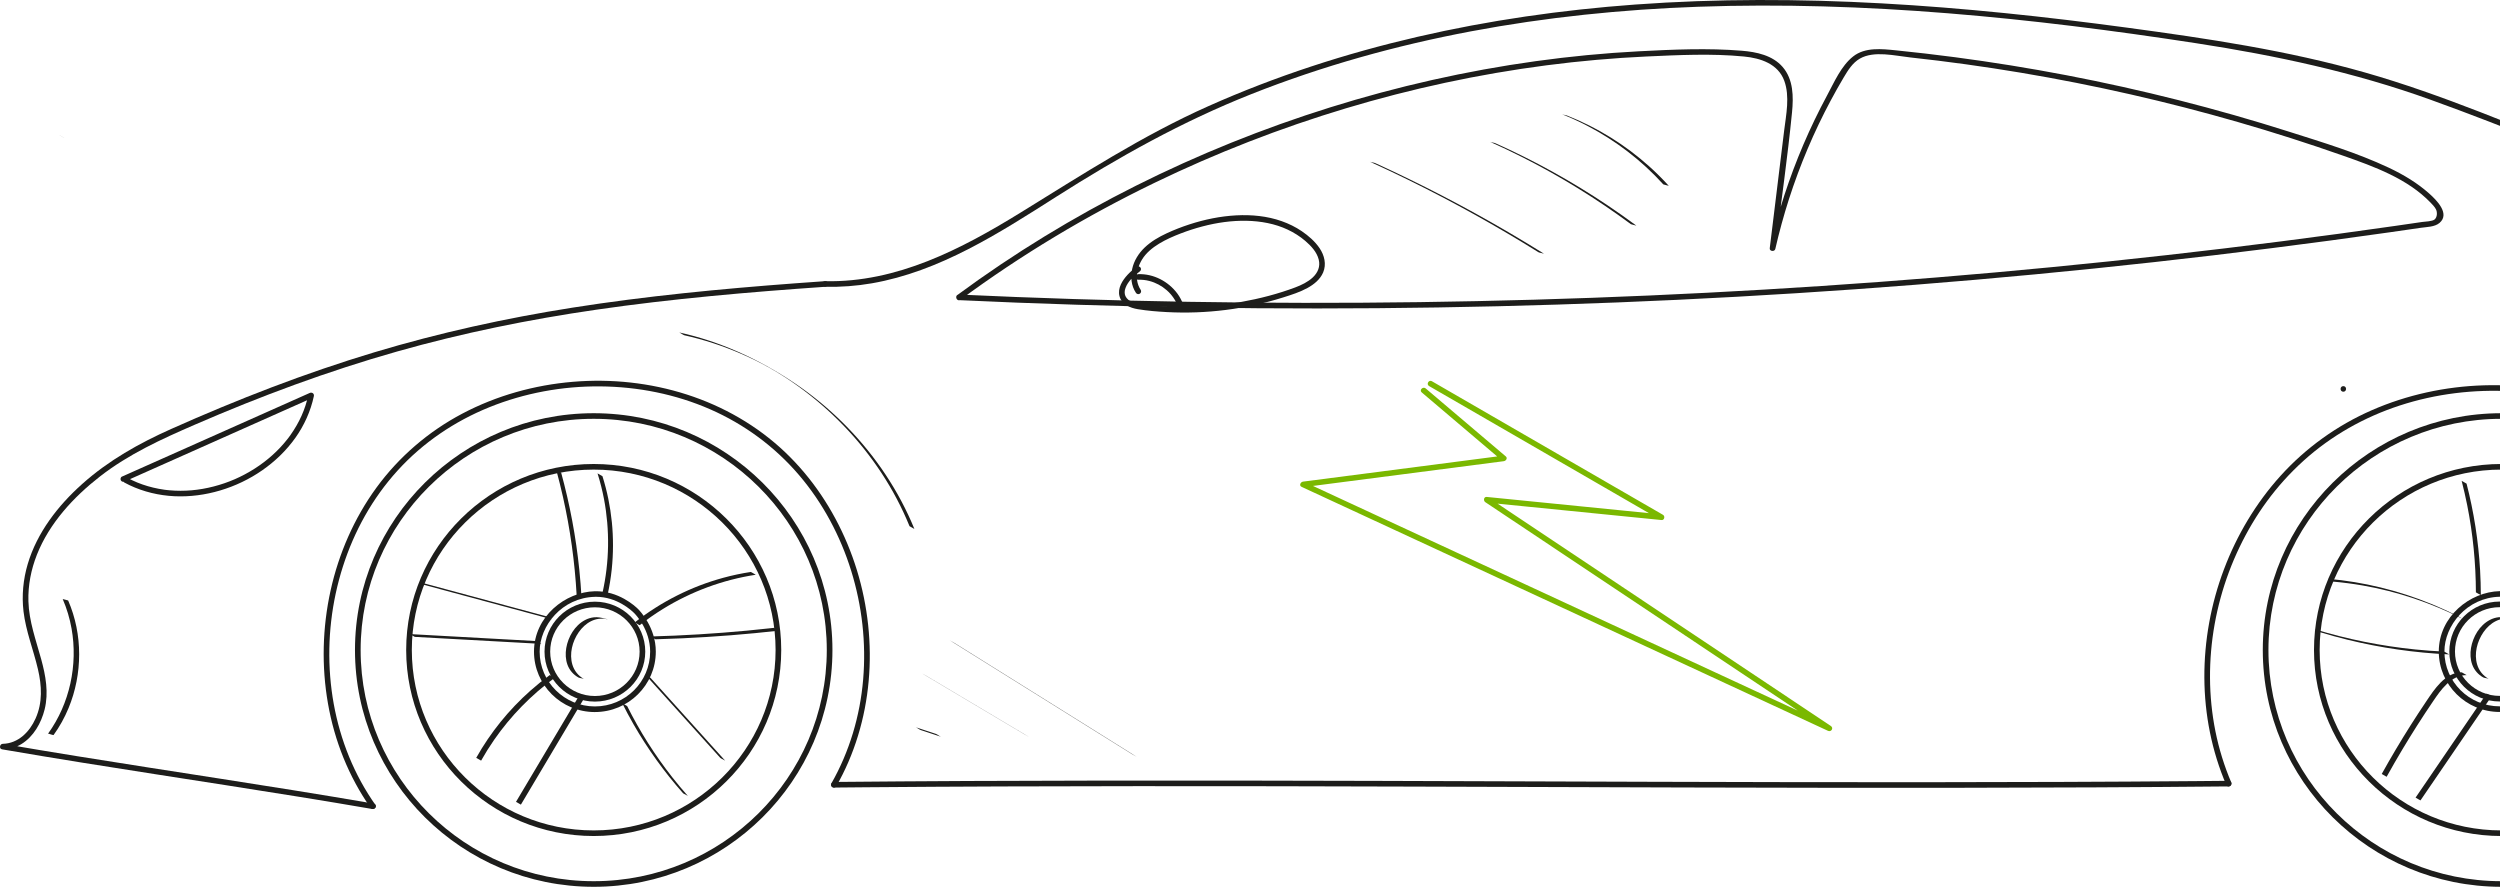
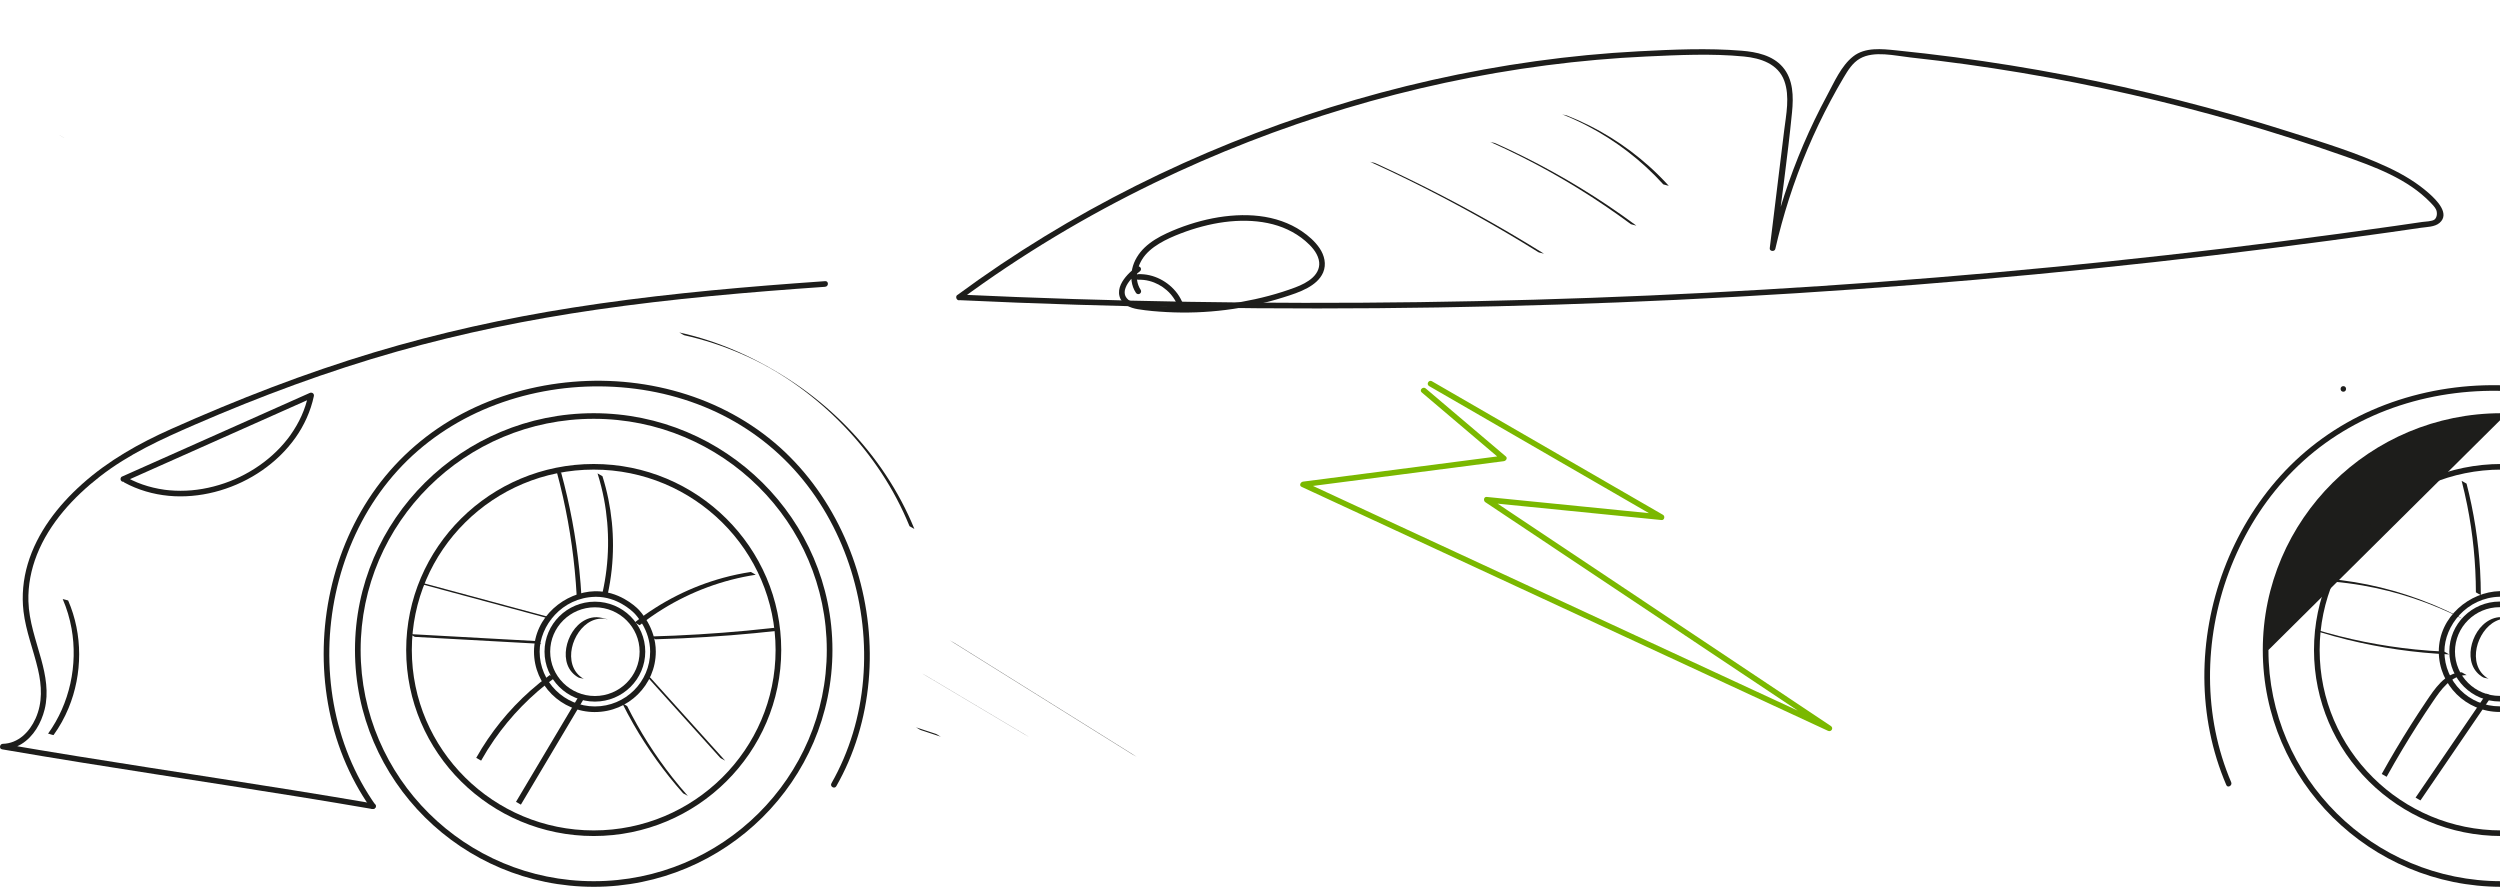
<svg xmlns="http://www.w3.org/2000/svg" width="826" height="293" viewBox="0 0 826 293" fill="none">
  <g clip-path="url(#clip0_358_1994)">
    <path d="M21.242 45.563C21.192 45.563 21.018 45.44 20.999 45.433C20.806 45.328 20.62 45.217 20.427 45.106C20.233 44.995 20.047 44.89 19.854 44.779C19.804 44.748 19.673 44.637 19.617 44.637C19.667 44.637 19.841 44.76 19.86 44.766C20.053 44.871 20.24 44.983 20.433 45.094C20.626 45.205 20.813 45.31 21.006 45.421C21.055 45.452 21.186 45.563 21.242 45.563Z" fill="#1D1D1B" />
    <path d="M196.162 293C239.657 293 275.039 257.904 275.039 214.762C275.039 171.619 239.657 136.523 196.162 136.523C152.668 136.523 117.286 171.619 117.286 214.762C117.286 257.904 152.668 293 196.162 293ZM196.162 138.376C238.623 138.376 273.171 172.644 273.171 214.762C273.171 256.879 238.623 291.147 196.162 291.147C153.701 291.147 119.154 256.879 119.154 214.762C119.154 172.644 153.701 138.376 196.162 138.376Z" fill="#1D1D1B" />
-     <path d="M826.502 293C869.997 293 905.379 257.904 905.379 214.762C905.379 171.619 869.997 136.523 826.502 136.523C783.008 136.523 747.626 171.619 747.626 214.762C747.626 257.904 783.008 293 826.502 293ZM826.502 138.376C868.963 138.376 903.511 172.644 903.511 214.762C903.511 256.879 868.963 291.147 826.502 291.147C784.041 291.147 749.493 256.879 749.493 214.762C749.493 172.644 784.041 138.376 826.502 138.376Z" fill="#1D1D1B" />
+     <path d="M826.502 293C869.997 293 905.379 257.904 905.379 214.762C905.379 171.619 869.997 136.523 826.502 136.523C783.008 136.523 747.626 171.619 747.626 214.762C747.626 257.904 783.008 293 826.502 293ZM826.502 138.376C868.963 138.376 903.511 172.644 903.511 214.762C903.511 256.879 868.963 291.147 826.502 291.147C784.041 291.147 749.493 256.879 749.493 214.762Z" fill="#1D1D1B" />
    <path d="M909.382 261.283C914.462 250.433 917.146 238.557 917.55 226.62C917.955 214.682 916.131 202.702 912.277 191.388C908.423 180.075 902.49 169.403 894.676 160.307C886.707 151.025 876.833 143.552 865.738 138.315C854.513 133.017 842.198 130.015 829.802 129.293C817.406 128.57 804.742 130.108 792.869 133.986C781.146 137.815 770.219 143.972 761.092 152.229C751.965 160.486 745.085 170.076 739.924 180.822C734.769 191.549 731.569 203.239 730.548 215.078C729.527 226.898 730.653 238.891 734.171 250.241C735.037 253.027 736.033 255.769 737.184 258.449C737.651 259.536 736.039 260.48 735.572 259.381C730.772 248.179 728.381 236.075 728.319 223.909C728.263 211.737 730.485 199.54 734.781 188.146C739.052 176.802 745.353 166.21 753.509 157.188C761.877 147.937 772.187 140.545 783.649 135.53C795.298 130.435 807.936 127.7 820.656 127.31C833.332 126.921 846.126 128.861 858.055 133.14C869.984 137.42 880.942 144.003 890.05 152.717C898.898 161.177 905.92 171.466 910.845 182.619C915.776 193.79 918.671 205.814 919.337 217.993C920.004 230.152 918.416 242.485 914.375 253.996C913.392 256.794 912.265 259.542 911.007 262.228C910.503 263.309 908.89 262.37 909.394 261.296L909.382 261.283Z" fill="#1D1D1B" />
-     <path d="M736.376 259.832C706.747 260.116 677.117 260.246 647.488 260.283C617.274 260.326 587.065 260.271 556.851 260.184C526.63 260.098 496.409 259.981 466.188 259.888C436.092 259.795 405.989 259.727 375.893 259.746C346.046 259.764 316.199 259.863 286.358 260.11C282.74 260.141 279.123 260.172 275.506 260.209C274.304 260.221 274.304 258.369 275.506 258.356C305.135 258.072 334.765 257.943 364.394 257.906C394.608 257.862 424.817 257.918 455.031 258.004C485.252 258.091 515.473 258.208 545.694 258.301C575.79 258.393 605.893 258.461 635.989 258.443C665.836 258.424 695.683 258.326 725.524 258.079C729.142 258.048 732.759 258.017 736.376 257.98C737.578 257.967 737.578 259.82 736.376 259.832Z" fill="#1D1D1B" />
    <path d="M274.696 258.824C280.686 248.313 284.166 236.499 285.187 224.482C286.208 212.408 284.826 200.175 281.233 188.595C277.66 177.078 271.863 166.178 264 156.97C255.993 147.59 245.932 140.173 234.595 135.214C223.195 130.224 210.712 127.76 198.273 127.661C185.783 127.562 173.282 129.86 161.708 134.535C150.133 139.209 139.686 146.305 131.35 155.488C123.013 164.671 117.03 175.516 113.307 187.15C109.559 198.853 108.127 211.26 109.092 223.5C110.051 235.629 113.425 247.622 119.29 258.324C120.728 260.942 122.31 263.48 124.028 265.932C124.719 266.914 123.1 267.84 122.416 266.865C115.225 256.626 110.524 244.775 108.37 232.498C106.197 220.122 106.521 207.351 109.229 195.086C111.919 182.926 116.999 171.224 124.37 161.127C131.823 150.925 141.56 142.557 152.773 136.647C164.048 130.7 176.563 127.216 189.27 126.148C201.977 125.08 214.852 126.457 226.949 130.354C238.997 134.232 250.16 140.636 259.324 149.331C268.302 157.847 275.25 168.333 279.988 179.703C284.745 191.103 287.26 203.442 287.378 215.78C287.497 228.094 285.187 240.421 280.306 251.759C279.123 254.495 277.791 257.169 276.315 259.763C275.723 260.8 274.111 259.868 274.702 258.83L274.696 258.824Z" fill="#1D1D1B" />
    <path d="M272.64 94.758C247.388 96.512 222.129 98.68 197.07 102.317C174.843 105.547 152.809 110.012 131.205 116.138C108.393 122.604 86.142 130.867 64.419 140.297C53.368 145.089 42.516 150.03 32.972 157.471C24.243 164.277 16.311 172.885 12.202 183.26C10.26 188.164 9.239 193.388 9.388 198.662C9.575 205.289 11.885 211.501 13.616 217.825C15.097 223.247 16.125 228.836 14.749 234.382C13.628 238.871 11.106 243.379 7.047 245.856C5.192 246.992 3.087 247.567 0.921 247.616C1.002 247.011 1.089 246.406 1.17 245.794C33.016 251.29 64.998 255.959 96.906 261.091C105.772 262.518 114.632 263.981 123.479 265.507C124.662 265.71 124.157 267.495 122.981 267.291C91.135 261.795 59.152 257.126 27.244 251.994C18.378 250.568 9.519 249.104 0.672 247.579C-0.393 247.394 -0.1 245.782 0.921 245.757C6.057 245.634 9.787 241.799 11.76 237.377C14.107 232.121 13.815 226.582 12.532 221.092C11.044 214.706 8.548 208.568 7.769 202.028C7.147 196.779 7.663 191.418 9.164 186.348C12.246 175.955 19.175 167.025 27.201 159.867C35.904 152.105 45.941 146.472 56.562 141.73C78.409 131.978 100.748 123.289 123.684 116.397C145.133 109.95 167.036 105.133 189.163 101.644C213.525 97.803 238.105 95.45 262.697 93.609C266.01 93.362 269.322 93.122 272.64 92.893C273.842 92.813 273.836 94.665 272.64 94.746V94.758Z" fill="#1D1D1B" />
    <path d="M40.296 157.47C48.389 153.863 56.477 150.257 64.571 146.656C72.615 143.074 80.659 139.486 88.703 135.905C93.248 133.879 97.786 131.86 102.331 129.834C103.078 129.5 103.881 130.044 103.701 130.878C102.649 135.843 100.507 140.567 97.556 144.711C94.58 148.879 90.857 152.461 86.642 155.388C82.414 158.328 77.689 160.582 72.739 162.052C67.864 163.503 62.722 164.195 57.635 163.954C52.548 163.713 47.418 162.503 42.774 160.292C42.207 160.02 41.647 159.736 41.093 159.433C40.034 158.859 40.981 157.26 42.033 157.834C44.262 159.044 46.354 159.903 48.807 160.625C49.989 160.971 51.197 161.261 52.411 161.49C53.015 161.607 53.626 161.7 54.242 161.793C54.279 161.793 54.485 161.823 54.323 161.805C54.385 161.811 54.447 161.823 54.51 161.83C54.665 161.848 54.821 161.867 54.983 161.885C55.3 161.922 55.611 161.953 55.929 161.984C60.953 162.441 65.772 161.972 70.573 160.737C75.448 159.477 79.88 157.544 84.139 154.833C88.242 152.214 91.953 148.941 95.009 145.032C94.922 145.143 95.047 144.983 95.065 144.958C95.115 144.896 95.159 144.834 95.209 144.773C95.296 144.662 95.383 144.544 95.464 144.433C95.651 144.18 95.838 143.927 96.018 143.667C96.373 143.167 96.715 142.654 97.045 142.136C97.705 141.098 98.322 140.036 98.876 138.943C99.978 136.775 100.818 134.602 101.466 132.175C101.621 131.588 101.765 130.995 101.889 130.396C102.344 130.742 102.804 131.094 103.259 131.44C95.165 135.046 87.078 138.653 78.984 142.253C70.94 145.835 62.896 149.423 54.852 153.005C50.307 155.03 45.768 157.05 41.223 159.075C40.763 159.279 40.221 159.205 39.947 158.742C39.71 158.347 39.822 157.68 40.283 157.476L40.296 157.47Z" fill="#1D1D1B" />
-     <path d="M909.944 260.856C927.022 256.762 944.249 253.285 961.252 248.869C969.576 246.708 977.838 244.312 985.969 241.508C994.412 238.599 1003.27 235.586 1010.93 230.96C1024.33 222.858 1028.19 207.567 1028.95 192.968C1029.12 189.621 1029.15 186.268 1029.1 182.914C1029.08 181.698 1029.45 179.011 1028.7 177.974C1028.21 177.301 1025.83 176.621 1024.99 176.084C1020.32 173.058 1017.1 168.34 1014.93 163.319C1012.1 156.779 1010.77 149.504 1010.72 142.409C1010.66 133.022 1012.47 123.462 1007.25 115.008C1006.99 114.581 1007.16 113.995 1007.59 113.742L1013.08 110.512L1013.55 112.241H1005.71C1001.61 112.241 997.979 110.092 994.219 108.597C981.412 103.509 968.605 98.414 955.804 93.325C930.191 83.142 904.583 72.958 878.97 62.781C853.692 52.733 828.552 42.136 802.951 32.916C777.854 23.881 751.948 18.329 725.606 14.278C671.297 5.922 616.135 0.284 561.11 2.229C510.816 4.008 460.424 12.493 413.542 31.057C390.687 40.104 369.562 51.912 348.898 65.066C330.102 77.034 310.434 89.719 288.045 93.609C282.953 94.492 277.81 94.869 272.642 94.758C271.441 94.733 271.441 92.88 272.642 92.905C296.363 93.405 317.65 82.289 337.268 70.198C357.608 57.655 377.388 44.822 399.31 35.046C443.669 15.272 491.883 5.033 540.247 1.501C594.531 -2.464 649.045 1.877 702.856 9.146C729.229 12.709 755.708 16.637 781.341 23.936C806.973 31.236 832.132 42.161 857.123 52.097C882.736 62.281 908.344 72.464 933.957 82.641C946.995 87.823 960.032 93.01 973.069 98.192C979.357 100.693 985.639 103.188 991.927 105.689C996.385 107.461 1001.2 110.376 1006.04 110.376H1013.56C1014.48 110.376 1014.82 111.636 1014.03 112.105C1012.2 113.18 1010.37 114.254 1008.54 115.335L1008.87 114.069C1015.5 124.814 1011.46 137.258 1013.04 149.023C1014.49 159.848 1018.92 172.416 1030.15 176.535C1030.55 176.683 1030.82 176.992 1030.83 177.43C1031.39 194.79 1031.4 216.207 1017.14 228.743C1008.98 235.919 997.251 239.557 987.133 243.07C975.51 247.109 963.612 250.308 951.645 253.18C937.942 256.465 924.152 259.362 910.448 262.647C909.278 262.925 908.78 261.14 909.95 260.862L909.944 260.856Z" fill="#1D1D1B" />
    <path d="M316.832 97.321C367.468 99.68 418.179 100.526 468.864 99.828C519.55 99.136 570.216 96.907 620.771 93.159C671.556 89.391 722.236 84.093 772.691 77.244C778.892 76.404 785.087 75.54 791.275 74.65C794.295 74.218 797.308 73.779 800.322 73.335C801.243 73.199 803.634 73.168 804.406 72.501C805.315 71.711 805.315 70.031 804.817 69.117C804.369 68.289 803.709 67.616 803.061 66.943C795.428 59.02 784.47 55.068 774.303 51.486C751.292 43.389 727.808 36.615 704.006 31.199C679.986 25.734 655.649 21.639 631.156 18.977C626.101 18.428 619.202 16.674 614.52 19.354C612.08 20.75 610.567 23.226 609.172 25.567C607.672 28.087 606.24 30.643 604.858 33.231C599.298 43.63 594.691 54.53 591.086 65.745C589.336 71.186 587.842 76.694 586.56 82.259C586.329 83.253 584.598 83.061 584.723 82.012C586.311 69.037 587.904 56.062 589.492 43.087C590.14 37.819 591.403 31.878 589.536 26.722C587.487 21.077 581.697 19.2 576.187 18.669C565.566 17.637 554.564 18.181 543.924 18.669C533.284 19.157 521.878 20.151 510.927 21.584C466.069 27.432 422.138 40.728 381.489 60.391C358.957 71.291 337.415 84.198 317.299 99.044C316.334 99.754 315.4 98.148 316.359 97.444C353.46 70.074 395.398 49.269 439.465 35.485C461.642 28.55 484.392 23.399 507.428 20.206C518.728 18.638 530.096 17.539 541.49 16.946C552.883 16.353 564.258 15.84 575.484 16.761C580.359 17.162 585.651 18.267 588.988 22.127C592.555 26.252 592.593 31.965 592.088 37.084C590.613 52.085 588.44 67.054 586.603 82.018L584.767 81.771C587.444 70.13 591.142 58.748 595.843 47.756C598.208 42.235 600.817 36.819 603.669 31.526C606.003 27.203 608.313 21.763 612.285 18.644C616.257 15.525 621.736 16.155 626.549 16.643C633.005 17.298 639.455 18.051 645.887 18.897C658.227 20.528 670.517 22.51 682.738 24.851C707.623 29.618 732.222 35.855 756.354 43.525C767.405 47.039 778.749 50.461 789.252 55.407C794.077 57.68 798.703 60.447 802.675 64.004C804.96 66.054 809.58 70.574 806.043 73.631C804.443 75.015 801.841 74.971 799.867 75.262C796.374 75.774 792.882 76.281 789.389 76.775C782.877 77.701 776.364 78.603 769.846 79.48C757.045 81.196 744.232 82.821 731.407 84.346C705.127 87.465 678.791 90.176 652.424 92.461C600.008 97.012 547.442 99.927 494.845 101.187C441.924 102.459 388.96 102.064 336.058 99.995C329.645 99.742 323.233 99.47 316.826 99.167C315.631 99.112 315.625 97.259 316.826 97.315L316.832 97.321Z" fill="#1D1D1B" />
    <path d="M375.293 96.721C373.755 94.399 373.481 91.515 374.073 88.847C374.67 86.136 376.177 83.721 378.176 81.807C380.286 79.787 382.845 78.299 385.485 77.076C387.919 75.946 390.435 74.97 392.987 74.137C397.987 72.506 403.204 71.432 408.465 71.154C413.502 70.888 418.676 71.376 423.451 73.062C425.798 73.89 428.058 74.989 430.113 76.391C432.348 77.916 434.477 79.763 435.996 82.01C437.59 84.376 438.312 87.309 437.167 90.014C436.189 92.324 434.135 93.973 431.974 95.158C429.484 96.523 426.719 97.4 424.017 98.252C420.929 99.228 417.791 100.062 414.629 100.747C408.266 102.137 401.766 102.958 395.253 103.193C392.016 103.31 388.766 103.285 385.529 103.112C382.291 102.94 379.116 102.68 375.959 102.161C373.375 101.735 370.574 100.599 369.87 97.82C369.204 95.195 370.842 92.639 372.554 90.78C373.469 89.792 374.496 88.921 375.586 88.124C375.99 87.828 376.625 88.056 376.862 88.458C377.142 88.927 376.937 89.427 376.526 89.724C374.689 91.064 372.653 92.984 371.881 95.109C371.682 95.659 371.595 96.041 371.589 96.548C371.589 96.999 371.663 97.443 371.838 97.82C372.298 98.802 373.151 99.432 374.129 99.796C375.299 100.228 376.551 100.401 377.783 100.562C379.334 100.76 380.884 100.92 382.44 101.05C385.529 101.303 388.629 101.427 391.723 101.414C397.887 101.389 404.045 100.84 410.109 99.759C416.173 98.678 422.174 97.128 427.921 94.973C429.976 94.201 432.161 93.157 433.761 91.644C435.405 90.088 436.283 88.063 435.71 85.778C435.081 83.258 433.182 81.245 431.258 79.59C429.534 78.114 427.548 76.854 425.443 75.866C421.259 73.896 416.528 73.044 411.889 72.951C406.921 72.852 402.071 73.556 397.271 74.816C394.849 75.452 392.464 76.224 390.123 77.126C387.664 78.07 385.223 79.133 382.97 80.504C380.759 81.844 378.667 83.554 377.316 85.765C376.065 87.816 375.38 90.298 375.704 92.645C375.86 93.763 376.264 94.837 376.899 95.794C377.173 96.214 376.987 96.82 376.563 97.06C376.109 97.326 375.561 97.147 375.287 96.727L375.293 96.721Z" fill="#1D1D1B" />
    <path d="M376.09 90.582C381.146 90.409 386.033 92.985 388.997 96.987C389.837 98.117 390.485 99.376 390.958 100.698C391.126 101.167 390.765 101.711 390.304 101.84C389.788 101.983 389.327 101.668 389.152 101.192C387.689 97.098 383.966 93.923 379.739 92.83C378.506 92.509 377.373 92.392 376.084 92.435C374.883 92.478 374.883 90.626 376.084 90.582H376.09Z" fill="#1D1D1B" />
    <path d="M196.16 276.221C230.328 276.221 258.121 248.654 258.121 214.762C258.121 180.87 230.328 153.303 196.16 153.303C161.992 153.303 134.2 180.87 134.2 214.762C134.2 248.654 161.992 276.221 196.16 276.221ZM196.16 155.155C229.295 155.155 256.253 181.896 256.253 214.762C256.253 247.628 229.295 274.369 196.16 274.369C163.026 274.369 136.067 247.628 136.067 214.762C136.067 181.896 163.026 155.155 196.16 155.155Z" fill="#1D1D1B" />
    <path d="M826.504 276.221C860.672 276.221 888.465 248.654 888.465 214.762C888.465 180.87 860.672 153.303 826.504 153.303C792.336 153.303 764.543 180.87 764.543 214.762C764.543 248.654 792.336 276.221 826.504 276.221ZM826.504 155.155C859.639 155.155 886.597 181.896 886.597 214.762C886.597 247.628 859.639 274.369 826.504 274.369C793.37 274.369 766.411 247.628 766.411 214.762C766.411 181.896 793.37 155.155 826.504 155.155Z" fill="#1D1D1B" />
    <path d="M199.075 195.804C200.208 190.746 200.818 185.584 200.899 180.408C200.98 175.209 200.532 169.996 199.561 164.883C199.013 162.024 198.303 159.189 197.425 156.41C197.425 156.429 197.686 156.552 197.668 156.54C197.861 156.645 198.048 156.756 198.241 156.867C198.434 156.978 198.62 157.083 198.813 157.194C198.857 157.219 199.031 157.293 199.05 157.336C200.606 162.271 201.64 167.359 202.157 172.504C202.673 177.648 202.661 182.916 202.119 188.097C201.814 191 201.341 193.884 200.7 196.737C200.706 196.706 199.953 196.317 199.884 196.28C199.809 196.236 199.069 195.872 199.081 195.81L199.075 195.804Z" fill="#1D1D1B" />
    <path d="M190.516 196.544C190.211 191.103 189.681 185.675 188.928 180.278C188.175 174.88 187.203 169.514 186.008 164.196C185.329 161.183 184.582 158.188 183.773 155.211C183.773 155.229 184.034 155.353 184.016 155.341C184.209 155.446 184.396 155.557 184.589 155.668C184.782 155.779 184.968 155.884 185.161 155.995C185.205 156.02 185.385 156.094 185.398 156.137C186.836 161.399 188.063 166.71 189.065 172.07C190.067 177.431 190.852 182.828 191.406 188.25C191.723 191.319 191.966 194.395 192.141 197.477C192.141 197.402 191.418 197.075 191.325 197.02C191.132 196.908 190.945 196.803 190.752 196.692C190.721 196.674 190.522 196.581 190.516 196.55V196.544Z" fill="#1D1D1B" />
    <path d="M182.352 204.627C176.86 203.145 171.363 201.663 165.871 200.181C160.38 198.699 154.883 197.217 149.391 195.734C146.297 194.901 143.197 194.067 140.102 193.227C139.828 193.153 139.536 192.912 139.287 192.77C139.038 192.628 138.751 192.375 138.483 192.301C143.975 193.783 149.472 195.265 154.964 196.747C160.455 198.229 165.952 199.711 171.444 201.194C174.538 202.027 177.638 202.861 180.733 203.701C181.007 203.775 181.299 204.016 181.548 204.158C181.797 204.3 182.084 204.553 182.352 204.627Z" fill="#1D1D1B" />
    <path d="M178.852 212.736C173.416 212.433 167.975 212.137 162.54 211.834C157.104 211.532 151.663 211.235 146.228 210.933C143.171 210.766 140.12 210.593 137.063 210.426C137.007 210.426 136.845 210.309 136.82 210.297C136.627 210.192 136.44 210.081 136.247 209.969C136.054 209.858 135.867 209.753 135.674 209.642C135.618 209.611 135.5 209.506 135.438 209.5C140.873 209.803 146.315 210.099 151.75 210.402C157.185 210.704 162.627 211.001 168.062 211.303C171.119 211.47 174.17 211.643 177.227 211.81C177.283 211.81 177.444 211.927 177.469 211.939C177.662 212.044 177.849 212.156 178.042 212.267C178.235 212.378 178.422 212.483 178.615 212.594C178.671 212.625 178.789 212.73 178.852 212.736Z" fill="#1D1D1B" />
    <path d="M183.259 223.958C179.381 226.793 175.738 229.949 172.383 233.388C169.046 236.81 165.995 240.503 163.274 244.424C161.73 246.653 160.286 248.951 158.959 251.316C158.959 251.316 157.328 250.408 157.341 250.39C159.688 246.215 162.39 242.232 165.403 238.502C168.404 234.79 171.716 231.32 175.296 228.151C177.332 226.348 179.449 224.644 181.647 223.038C181.703 222.995 182.382 223.446 182.462 223.495C182.543 223.544 183.216 224.001 183.266 223.964L183.259 223.958Z" fill="#1D1D1B" />
    <path d="M192.738 231.151C190.049 235.672 187.365 240.192 184.676 244.713C181.999 249.209 179.328 253.711 176.65 258.206C175.138 260.757 173.618 263.301 172.105 265.852C172.093 265.87 170.487 264.932 170.487 264.925C173.176 260.405 175.86 255.884 178.549 251.364C181.227 246.868 183.897 242.366 186.575 237.87C188.087 235.32 189.607 232.775 191.12 230.225C191.132 230.206 192.738 231.145 192.738 231.151Z" fill="#1D1D1B" />
    <path d="M207.214 233.29C209.3 237.464 211.591 241.528 214.094 245.474C216.597 249.414 219.299 253.231 222.188 256.899C223.819 258.968 225.512 260.993 227.262 262.963C227.224 262.92 227.05 262.852 227.019 262.834C226.826 262.729 226.639 262.617 226.446 262.506C226.209 262.37 225.823 262.241 225.643 262.037C222.542 258.542 219.622 254.886 216.902 251.094C214.181 247.302 211.647 243.374 209.325 239.323C208.017 237.038 206.772 234.716 205.595 232.363C205.608 232.388 205.844 232.499 205.838 232.493C206.031 232.598 206.218 232.709 206.411 232.82C206.604 232.931 206.791 233.036 206.984 233.148C207.04 233.178 207.189 233.234 207.22 233.29H207.214Z" fill="#1D1D1B" />
    <path d="M214.92 223.946C221.345 231.079 227.771 238.211 234.202 245.338C236.001 247.333 237.794 249.327 239.594 251.322C239.556 251.279 239.388 251.211 239.351 251.192C239.158 251.088 238.971 250.976 238.778 250.865C238.542 250.729 238.162 250.6 237.975 250.396C231.55 243.263 225.125 236.13 218.693 229.004C216.894 227.009 215.101 225.014 213.302 223.02C213.339 223.063 213.507 223.131 213.544 223.149C213.737 223.254 213.924 223.365 214.117 223.477C214.354 223.612 214.733 223.742 214.92 223.946Z" fill="#1D1D1B" />
    <path d="M209.726 205.641C214.053 202.238 218.723 199.267 223.648 196.785C228.572 194.302 233.696 192.338 239.001 190.893C241.983 190.078 245.015 189.442 248.078 188.973C248.116 188.973 248.321 189.102 248.321 189.102C248.514 189.207 248.701 189.318 248.894 189.43C249.087 189.541 249.274 189.646 249.467 189.757C249.51 189.782 249.66 189.905 249.703 189.899C244.28 190.727 238.945 192.11 233.802 194.006C228.641 195.914 223.672 198.335 219.003 201.219C216.357 202.855 213.804 204.64 211.357 206.567C211.308 206.604 210.623 206.153 210.542 206.11C210.461 206.067 209.782 205.603 209.739 205.641H209.726Z" fill="#1D1D1B" />
    <path d="M214.934 210.296C220.257 210.148 225.574 209.92 230.891 209.592C236.183 209.271 241.463 208.864 246.743 208.37C249.737 208.092 252.732 207.783 255.727 207.443C255.764 207.443 255.963 207.573 255.969 207.573C256.162 207.678 256.349 207.789 256.542 207.9C256.735 208.012 256.922 208.116 257.115 208.228C257.159 208.252 257.308 208.376 257.352 208.37C252.059 208.963 246.761 209.475 241.45 209.895C236.14 210.315 230.879 210.642 225.587 210.889C222.58 211.025 219.572 211.136 216.565 211.223C216.522 211.223 216.335 211.099 216.322 211.093C216.129 210.988 215.943 210.877 215.75 210.766C215.557 210.655 215.37 210.55 215.177 210.439C215.127 210.408 214.996 210.296 214.94 210.296H214.934Z" fill="#1D1D1B" />
    <path d="M818.037 195.704C818.012 186.033 817.053 176.375 815.16 166.889C814.625 164.203 814.009 161.529 813.33 158.873C813.33 158.885 813.591 159.015 813.573 159.003C813.766 159.108 813.953 159.219 814.146 159.33C814.339 159.441 814.525 159.546 814.718 159.657C814.762 159.682 814.942 159.756 814.955 159.799C817.364 169.168 818.871 178.765 819.425 188.417C819.581 191.153 819.662 193.895 819.668 196.637C819.668 196.569 818.94 196.229 818.852 196.18C818.659 196.069 818.473 195.964 818.28 195.852C818.248 195.834 818.043 195.741 818.043 195.71L818.037 195.704Z" fill="#1D1D1B" />
    <path d="M813.844 204.577C808.589 201.891 803.141 199.594 797.538 197.723C791.935 195.851 786.362 194.443 780.628 193.443C777.397 192.881 774.141 192.455 770.866 192.165C770.81 192.165 770.654 192.053 770.623 192.035C770.43 191.93 770.243 191.819 770.05 191.708C769.857 191.596 769.671 191.491 769.478 191.38C769.422 191.349 769.303 191.244 769.241 191.238C775.081 191.751 780.877 192.708 786.568 194.098C792.258 195.487 797.88 197.315 803.316 199.544C806.36 200.798 809.349 202.175 812.281 203.676C812.779 203.929 813.445 204.374 813.838 204.571L813.844 204.577Z" fill="#1D1D1B" />
    <path d="M809.183 216.213C803.517 215.953 797.87 215.416 792.261 214.607C786.651 213.798 781.079 212.711 775.581 211.359C772.493 210.599 769.424 209.753 766.386 208.827C766.105 208.74 765.825 208.518 765.57 208.37C765.315 208.222 765.041 207.981 764.767 207.9C770.183 209.555 775.687 210.945 781.241 212.057C786.794 213.168 792.41 214.02 798.051 214.589C801.22 214.91 804.395 215.138 807.57 215.286C807.62 215.286 807.788 215.404 807.813 215.416C808.006 215.521 808.193 215.632 808.386 215.743C808.579 215.855 808.766 215.96 808.959 216.071C809.015 216.102 809.133 216.207 809.195 216.213H809.183Z" fill="#1D1D1B" />
    <path d="M814.952 223.055C809.785 223.068 806.429 227.965 803.852 231.763C800.346 236.926 796.984 242.193 793.784 247.548C791.985 250.555 790.242 253.587 788.542 256.65C788.542 256.65 786.911 255.749 786.923 255.724C789.949 250.271 793.137 244.898 796.474 239.624C798.136 237 799.836 234.394 801.573 231.818C803.048 229.632 804.505 227.403 806.379 225.519C808.253 223.636 810.594 222.129 813.34 222.129C813.39 222.129 813.564 222.252 813.583 222.259C813.776 222.364 813.962 222.475 814.155 222.586C814.348 222.697 814.535 222.802 814.728 222.913C814.778 222.944 814.909 223.055 814.965 223.055H814.952Z" fill="#1D1D1B" />
    <path d="M823.191 230.077C820.141 234.548 817.084 239.025 814.033 243.496C810.982 247.967 807.925 252.444 804.875 256.916C803.156 259.429 801.444 261.943 799.726 264.456C799.695 264.505 798.126 263.505 798.107 263.53C801.158 259.059 804.215 254.581 807.265 250.11C810.316 245.639 813.373 241.162 816.424 236.691L821.573 229.15C821.604 229.101 823.173 230.101 823.191 230.077Z" fill="#1D1D1B" />
    <path d="M774.236 129.427C773.034 129.427 773.034 127.574 774.236 127.574C775.437 127.574 775.437 129.427 774.236 129.427Z" fill="#1D1D1B" />
    <path d="M22.52 198.407C24.948 203.996 26.15 210.073 26.156 216.156C26.156 222.239 24.98 228.328 22.651 233.954C21.35 237.104 19.687 240.105 17.689 242.872C17.651 242.921 16.867 242.662 16.786 242.643C16.705 242.625 15.915 242.353 15.883 242.396C19.457 237.449 21.935 231.762 23.249 225.821C24.562 219.88 24.712 213.68 23.647 207.689C23.049 204.336 22.072 201.051 20.715 197.926C20.715 197.938 21.014 198 20.982 197.988C21.194 198.043 21.406 198.099 21.624 198.154C21.842 198.21 22.047 198.265 22.259 198.327C22.302 198.34 22.508 198.37 22.52 198.401V198.407Z" fill="#1D1D1B" />
    <path d="M517.88 38.228C522.855 40.204 527.655 42.619 532.2 45.441C536.745 48.263 541.034 51.487 545 55.056C547.229 57.063 549.352 59.181 551.363 61.392C551.345 61.368 551.089 61.324 551.096 61.331C550.884 61.275 550.672 61.219 550.454 61.164C550.236 61.108 550.031 61.053 549.819 60.991C549.757 60.972 549.595 60.96 549.558 60.917C545.972 56.965 542.031 53.333 537.791 50.079C533.551 46.824 529.025 43.94 524.274 41.482C521.609 40.099 518.87 38.858 516.081 37.746C516.654 37.975 517.307 37.999 517.886 38.228H517.88Z" fill="#1D1D1B" />
    <path d="M494.092 47.331C500.524 50.203 506.831 53.346 512.994 56.755C519.158 60.164 525.129 63.807 530.956 67.71C534.244 69.915 537.475 72.194 540.656 74.547C540.619 74.516 540.413 74.491 540.389 74.485C540.177 74.429 539.965 74.374 539.747 74.318C539.529 74.263 539.324 74.207 539.112 74.145C539.038 74.127 538.913 74.114 538.851 74.071C533.198 69.884 527.37 65.932 521.381 62.233C515.391 58.533 509.284 55.118 503.02 51.956C499.484 50.172 495.91 48.467 492.293 46.855C492.853 47.102 493.532 47.084 494.099 47.337L494.092 47.331Z" fill="#1D1D1B" />
    <path d="M454.382 53.894C461.89 57.315 469.305 60.921 476.627 64.719C483.949 68.517 491.171 72.501 498.287 76.663C502.266 78.991 506.213 81.381 510.129 83.82C510.079 83.789 509.905 83.765 509.861 83.759C509.65 83.703 509.438 83.647 509.22 83.592C508.952 83.518 508.56 83.493 508.317 83.345C501.325 78.979 494.222 74.792 487.012 70.79C479.802 66.788 472.493 62.965 465.09 59.334C460.944 57.302 456.772 55.332 452.576 53.418C453.13 53.671 453.821 53.64 454.382 53.9V53.894Z" fill="#1D1D1B" />
    <path d="M196.553 235.259C207.648 235.259 216.676 226.304 216.676 215.299C216.676 207.333 211.458 201.861 210.861 201.268C209.84 200.243 204.336 195.173 196.529 195.346C186.822 195.581 176.431 203.658 176.431 215.306C176.431 226.31 185.459 235.265 196.553 235.265V235.259ZM196.964 197.186C203.813 197.186 208.626 201.658 209.535 202.565C210.076 203.109 214.808 208.068 214.808 215.299C214.808 225.285 206.621 233.406 196.553 233.406C186.486 233.406 178.299 225.285 178.299 215.299C178.299 206.771 185.646 197.458 196.578 197.193C196.709 197.193 196.834 197.193 196.964 197.193V197.186Z" fill="#1D1D1B" />
    <path d="M196.553 231.808C205.73 231.808 213.195 224.403 213.195 215.3C213.195 206.197 205.73 198.793 196.553 198.793C187.376 198.793 179.911 206.197 179.911 215.3C179.911 224.403 187.376 231.808 196.553 231.808ZM196.553 200.652C204.697 200.652 211.328 207.223 211.328 215.306C211.328 223.39 204.703 229.961 196.553 229.961C188.404 229.961 181.779 223.39 181.779 215.306C181.779 207.223 188.404 200.652 196.553 200.652Z" fill="#1D1D1B" />
    <path d="M191.113 223.84C189.445 222.914 188.175 221.462 187.509 219.678C186.849 217.912 186.78 215.966 187.085 214.12C187.708 210.427 189.893 206.641 193.311 204.856C194.214 204.381 195.204 204.072 196.225 203.961C197.445 203.831 198.591 204.06 199.768 204.368C200.122 204.461 200.54 204.517 200.876 204.671C200.963 204.714 200.77 204.653 200.782 204.653C200.602 204.616 200.421 204.56 200.241 204.511C201.081 204.733 200.216 204.523 199.985 204.486C199.736 204.449 199.487 204.424 199.232 204.412C198.771 204.387 198.304 204.406 197.844 204.461C196.96 204.572 196.1 204.844 195.297 205.239C193.629 206.061 192.253 207.388 191.201 208.901C189.102 211.927 188.038 216.028 189.121 219.616C189.725 221.623 191.064 223.29 192.906 224.316C192.67 224.186 192.271 224.155 192.004 224.087C191.724 224.013 191.356 223.982 191.101 223.84H191.113Z" fill="#1D1D1B" />
    <path d="M825.897 235.227C836.992 235.227 846.02 226.273 846.02 215.268C846.02 207.295 840.802 201.83 840.204 201.237C839.183 200.212 833.698 195.148 825.872 195.315C816.166 195.549 805.775 203.627 805.775 215.274C805.775 226.279 814.803 235.233 825.897 235.233V235.227ZM826.302 197.155C833.157 197.155 837.963 201.626 838.872 202.534C839.414 203.077 844.146 208.03 844.146 215.268C844.146 225.254 835.958 233.375 825.891 233.375C815.824 233.375 807.636 225.254 807.636 215.268C807.636 206.739 814.983 197.427 825.916 197.161C826.047 197.161 826.171 197.161 826.302 197.161V197.155Z" fill="#1D1D1B" />
    <path d="M825.897 231.769C835.074 231.769 842.539 224.364 842.539 215.261C842.539 206.158 835.074 198.754 825.897 198.754C816.72 198.754 809.255 206.158 809.255 215.261C809.255 224.364 816.72 231.769 825.897 231.769ZM825.897 200.613C834.041 200.613 840.671 207.184 840.671 215.267C840.671 223.351 834.047 229.922 825.897 229.922C817.747 229.922 811.123 223.351 811.123 215.267C811.123 207.184 817.747 200.613 825.897 200.613Z" fill="#1D1D1B" />
    <path d="M820.449 223.809C818.781 222.882 817.511 221.431 816.845 219.646C816.178 217.862 816.116 215.935 816.421 214.088C817.044 210.395 819.229 206.61 822.647 204.825C823.55 204.35 824.54 204.041 825.561 203.93C826.781 203.8 827.927 204.028 829.103 204.337C829.458 204.43 829.875 204.485 830.212 204.64C830.299 204.683 830.106 204.621 830.118 204.621C829.938 204.584 829.757 204.529 829.577 204.479C830.417 204.702 829.552 204.492 829.321 204.455C829.072 204.418 828.823 204.393 828.568 204.38C828.107 204.356 827.64 204.374 827.18 204.43C826.296 204.541 825.436 204.813 824.633 205.208C822.965 206.029 821.589 207.357 820.537 208.87C818.438 211.896 817.374 215.997 818.457 219.585C819.061 221.592 820.4 223.259 822.242 224.284C822.006 224.155 821.607 224.124 821.34 224.056C821.06 223.982 820.692 223.951 820.437 223.809H820.449Z" fill="#1D1D1B" />
    <path d="M473.109 125.964C492.97 137.445 512.824 148.925 532.685 160.406C538.276 163.635 543.861 166.865 549.451 170.095C550.205 170.527 549.937 171.917 548.978 171.824C533.986 170.324 518.994 168.829 504.002 167.328C499.737 166.902 495.466 166.476 491.201 166.05L491.675 164.321C506.418 174.159 521.161 183.99 535.904 193.828C550.647 203.665 565.39 213.497 580.133 223.335C588.395 228.843 596.657 234.358 604.912 239.867C605.921 240.54 605.055 241.966 603.972 241.466C592.628 236.211 581.285 230.949 569.941 225.694C558.597 220.438 547.36 215.226 536.072 209.995C524.784 204.765 513.49 199.528 502.203 194.297C490.859 189.042 479.515 183.78 468.172 178.525C456.884 173.294 445.59 168.057 434.302 162.826C432.883 162.172 431.47 161.511 430.05 160.856C429.104 160.418 429.72 159.232 430.523 159.127C447.763 156.892 465.009 154.656 482.248 152.421C487.117 151.791 491.986 151.161 496.855 150.525L496.195 152.106C487.379 144.621 478.556 137.136 469.741 129.657C468.825 128.879 470.151 127.576 471.06 128.348C479.876 135.833 488.699 143.318 497.515 150.796C498.206 151.383 497.564 152.285 496.855 152.377C479.615 154.613 462.369 156.848 445.129 159.084L430.523 160.98C430.679 160.406 430.835 159.831 430.996 159.251C442.34 164.506 453.684 169.768 465.027 175.023C476.315 180.254 487.609 185.491 498.897 190.721C510.184 195.952 521.478 201.189 532.766 206.42C544.054 211.651 555.453 216.937 566.797 222.192C578.085 227.423 589.379 232.66 600.666 237.891L604.919 239.861L603.978 241.46C589.235 231.622 574.492 221.791 559.749 211.953C545.006 202.115 530.263 192.284 515.52 182.446C507.258 176.938 498.996 171.423 490.741 165.914C490.043 165.451 490.211 164.086 491.214 164.185C506.206 165.686 521.198 167.18 536.19 168.681C540.455 169.107 544.726 169.533 548.991 169.959L548.518 171.688C528.657 160.208 508.802 148.728 488.941 137.247C483.35 134.017 477.766 130.788 472.175 127.558C471.135 126.959 472.075 125.353 473.115 125.958L473.109 125.964Z" fill="#7AB800" />
    <path d="M300.497 173.831C298 167.705 294.893 161.832 291.257 156.299C287.622 150.765 283.469 145.566 278.874 140.786C274.304 136.024 269.305 131.67 263.957 127.792C258.633 123.932 253.173 120.696 247.215 117.942C241.182 115.151 234.881 112.921 228.425 111.322C227.641 111.131 226.85 110.945 226.066 110.766C225.798 110.704 225.486 110.445 225.25 110.309C225.057 110.198 224.87 110.093 224.677 109.982C224.615 109.945 224.515 109.858 224.441 109.84C231.127 111.328 237.652 113.49 243.915 116.256C250.297 119.078 256.448 122.506 262.238 126.39C267.879 130.176 273.165 134.474 278.015 139.217C282.884 143.978 287.304 149.178 291.195 154.755C295.068 160.313 298.411 166.235 301.126 172.429C301.462 173.201 301.792 173.979 302.109 174.757C302.103 174.739 301.854 174.622 301.867 174.628C301.674 174.523 301.487 174.412 301.294 174.3C301.101 174.189 300.914 174.084 300.721 173.973C300.671 173.942 300.509 173.881 300.484 173.831H300.497Z" fill="#1D1D1B" />
    <path d="M315.32 212.428C323.171 217.332 331.016 222.229 338.867 227.132C346.693 232.017 354.519 236.908 362.345 241.793C366.753 244.547 371.155 247.296 375.562 250.05C375.183 249.815 374.479 249.457 374 249.161C366.149 244.257 358.304 239.36 350.453 234.457C342.627 229.572 334.801 224.681 326.975 219.796C322.567 217.041 318.165 214.293 313.757 211.539C314.137 211.774 314.841 212.132 315.32 212.428Z" fill="#1D1D1B" />
    <path d="M306.311 223.444C315.021 228.632 323.731 233.813 332.448 239.001C334.894 240.458 337.335 241.909 339.782 243.367C340.087 243.546 339.514 243.225 339.483 243.212C339.116 243.002 338.742 242.792 338.381 242.576C329.671 237.389 320.961 232.207 312.244 227.02C309.798 225.562 307.357 224.111 304.91 222.654C304.605 222.475 305.178 222.796 305.209 222.808C305.576 223.018 305.95 223.228 306.311 223.444Z" fill="#1D1D1B" />
    <path d="M302.575 240.285C304.804 241.02 307.039 241.761 309.268 242.496C309.548 242.589 309.828 242.805 310.084 242.953C310.339 243.101 310.613 243.336 310.887 243.422C308.658 242.687 306.423 241.946 304.194 241.211C303.914 241.119 303.634 240.903 303.378 240.755C303.123 240.606 302.849 240.372 302.575 240.285Z" fill="#1D1D1B" />
  </g>
  <defs>
    <clipPath id="clip0_358_1994">
      <rect width="826" height="293" fill="white" transform="matrix(-1 0 0 1 826 0)" />
    </clipPath>
  </defs>
</svg>